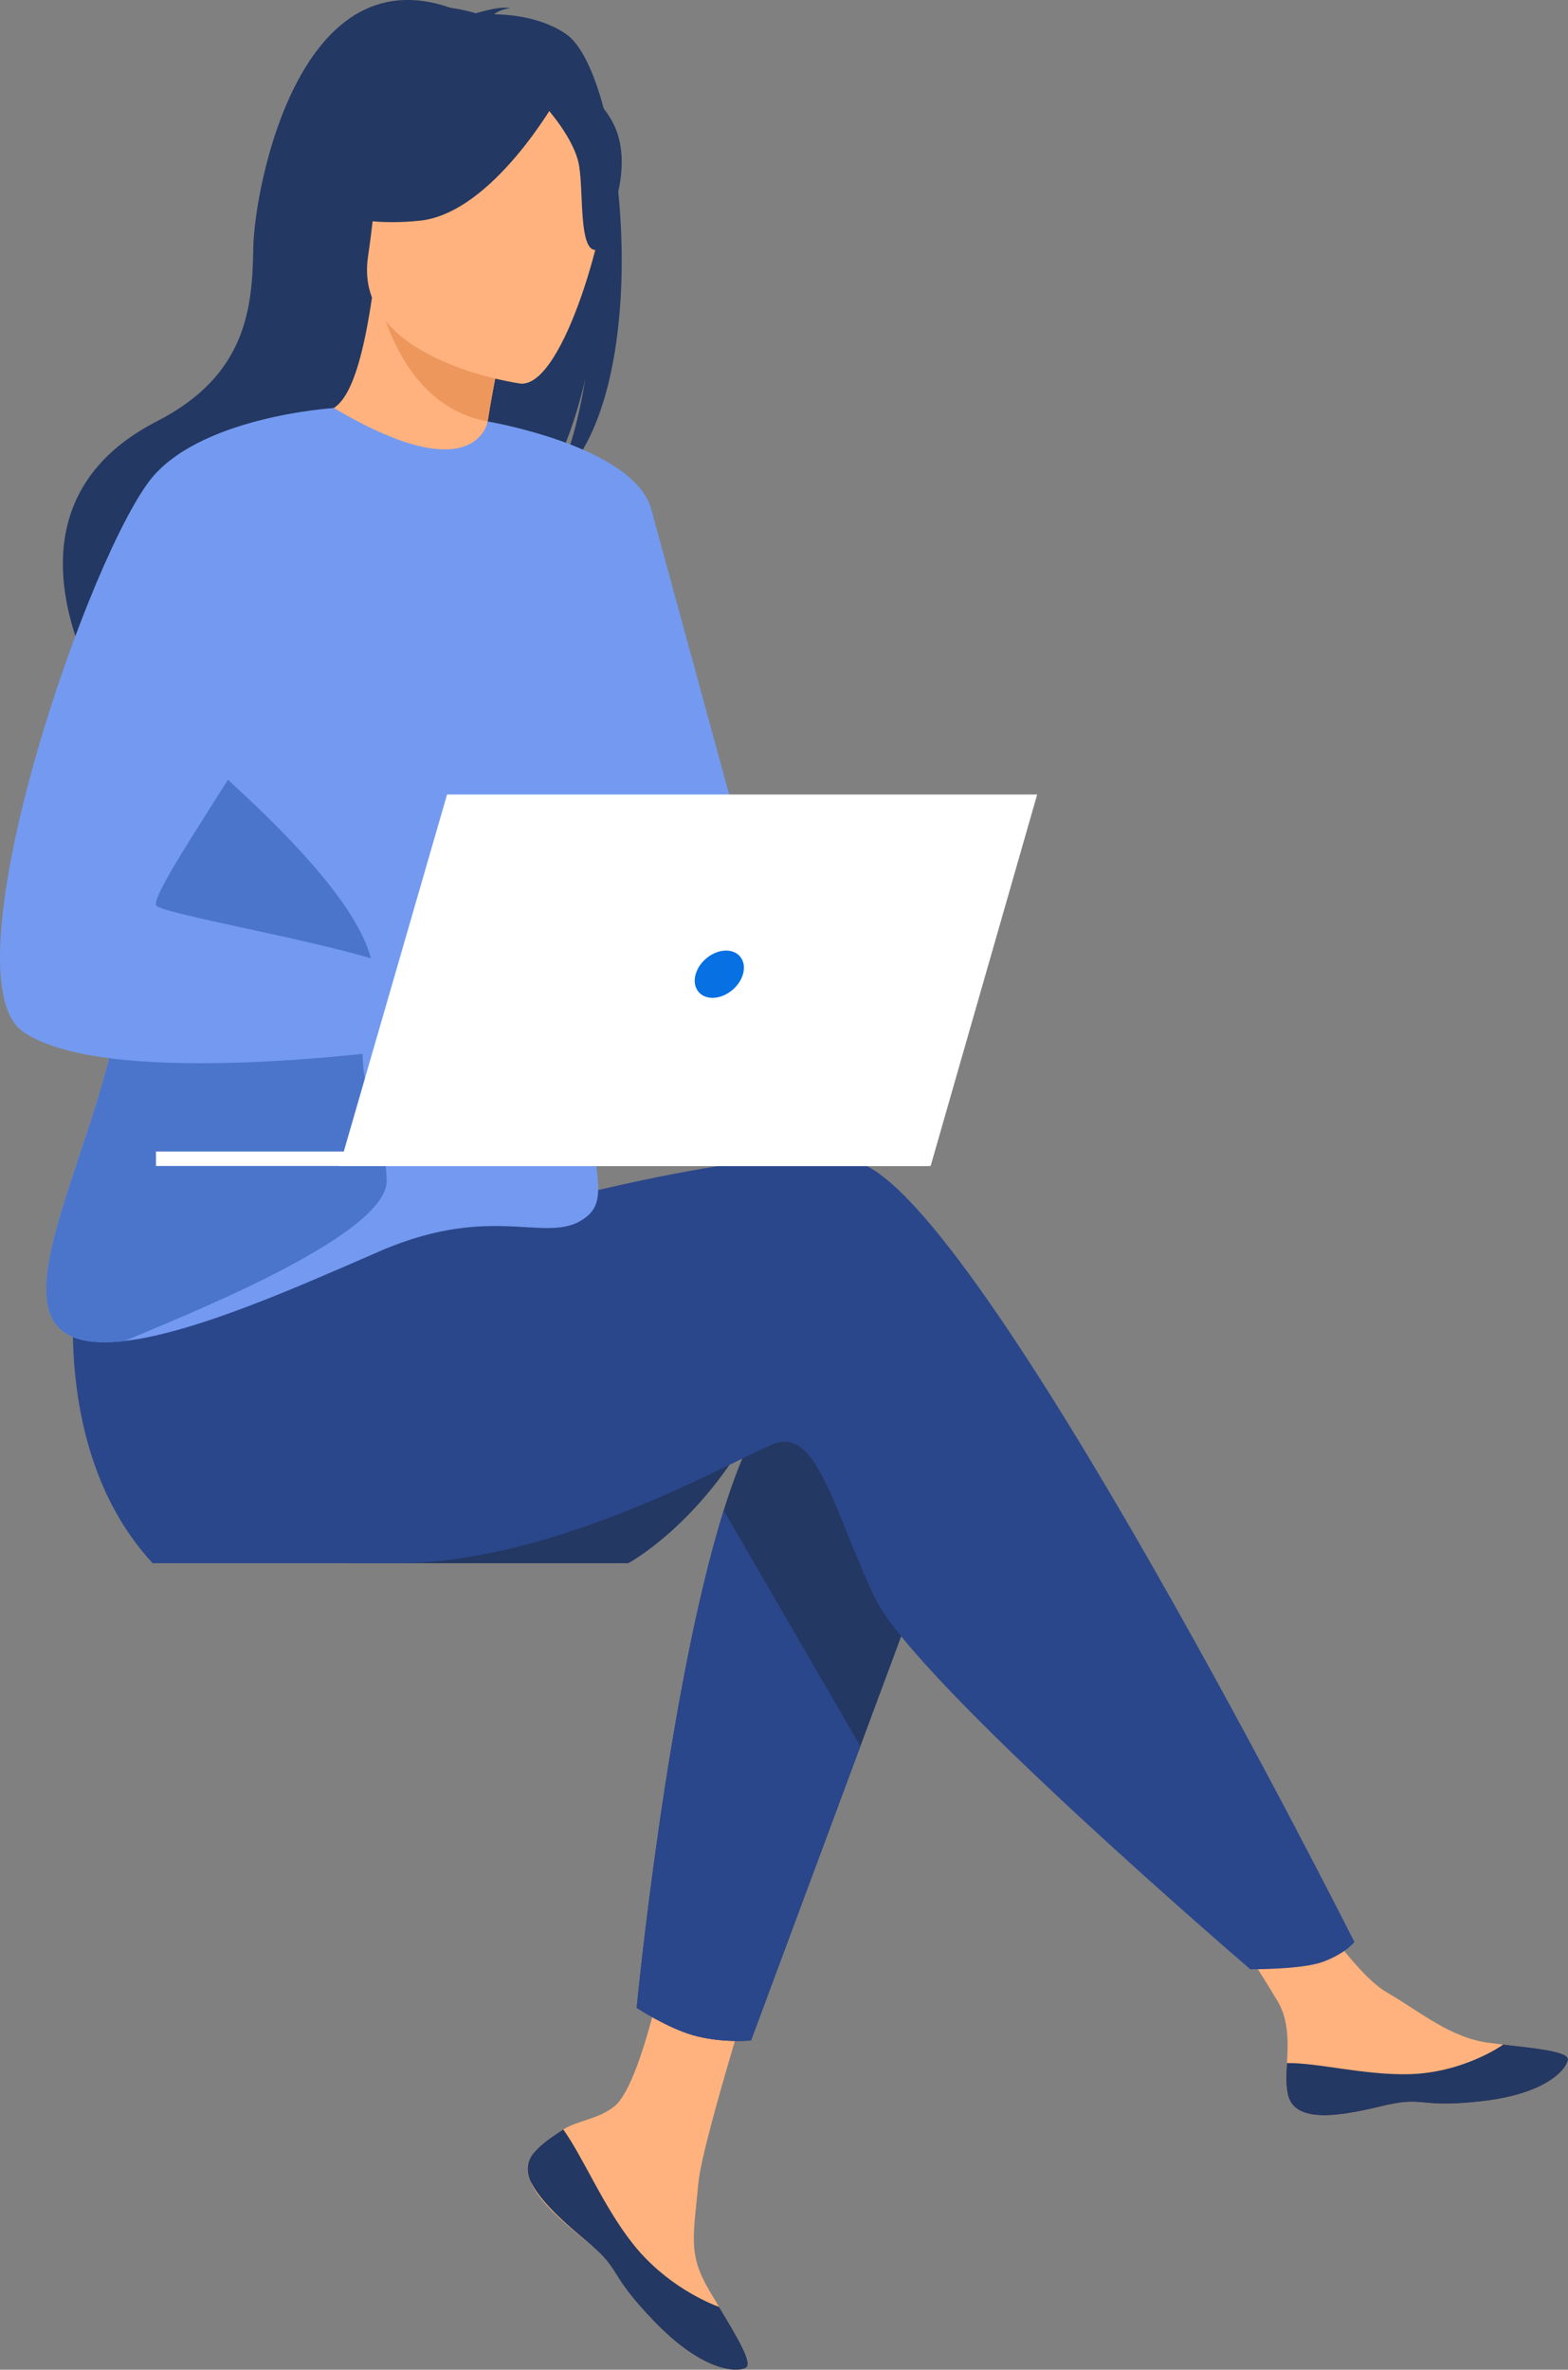
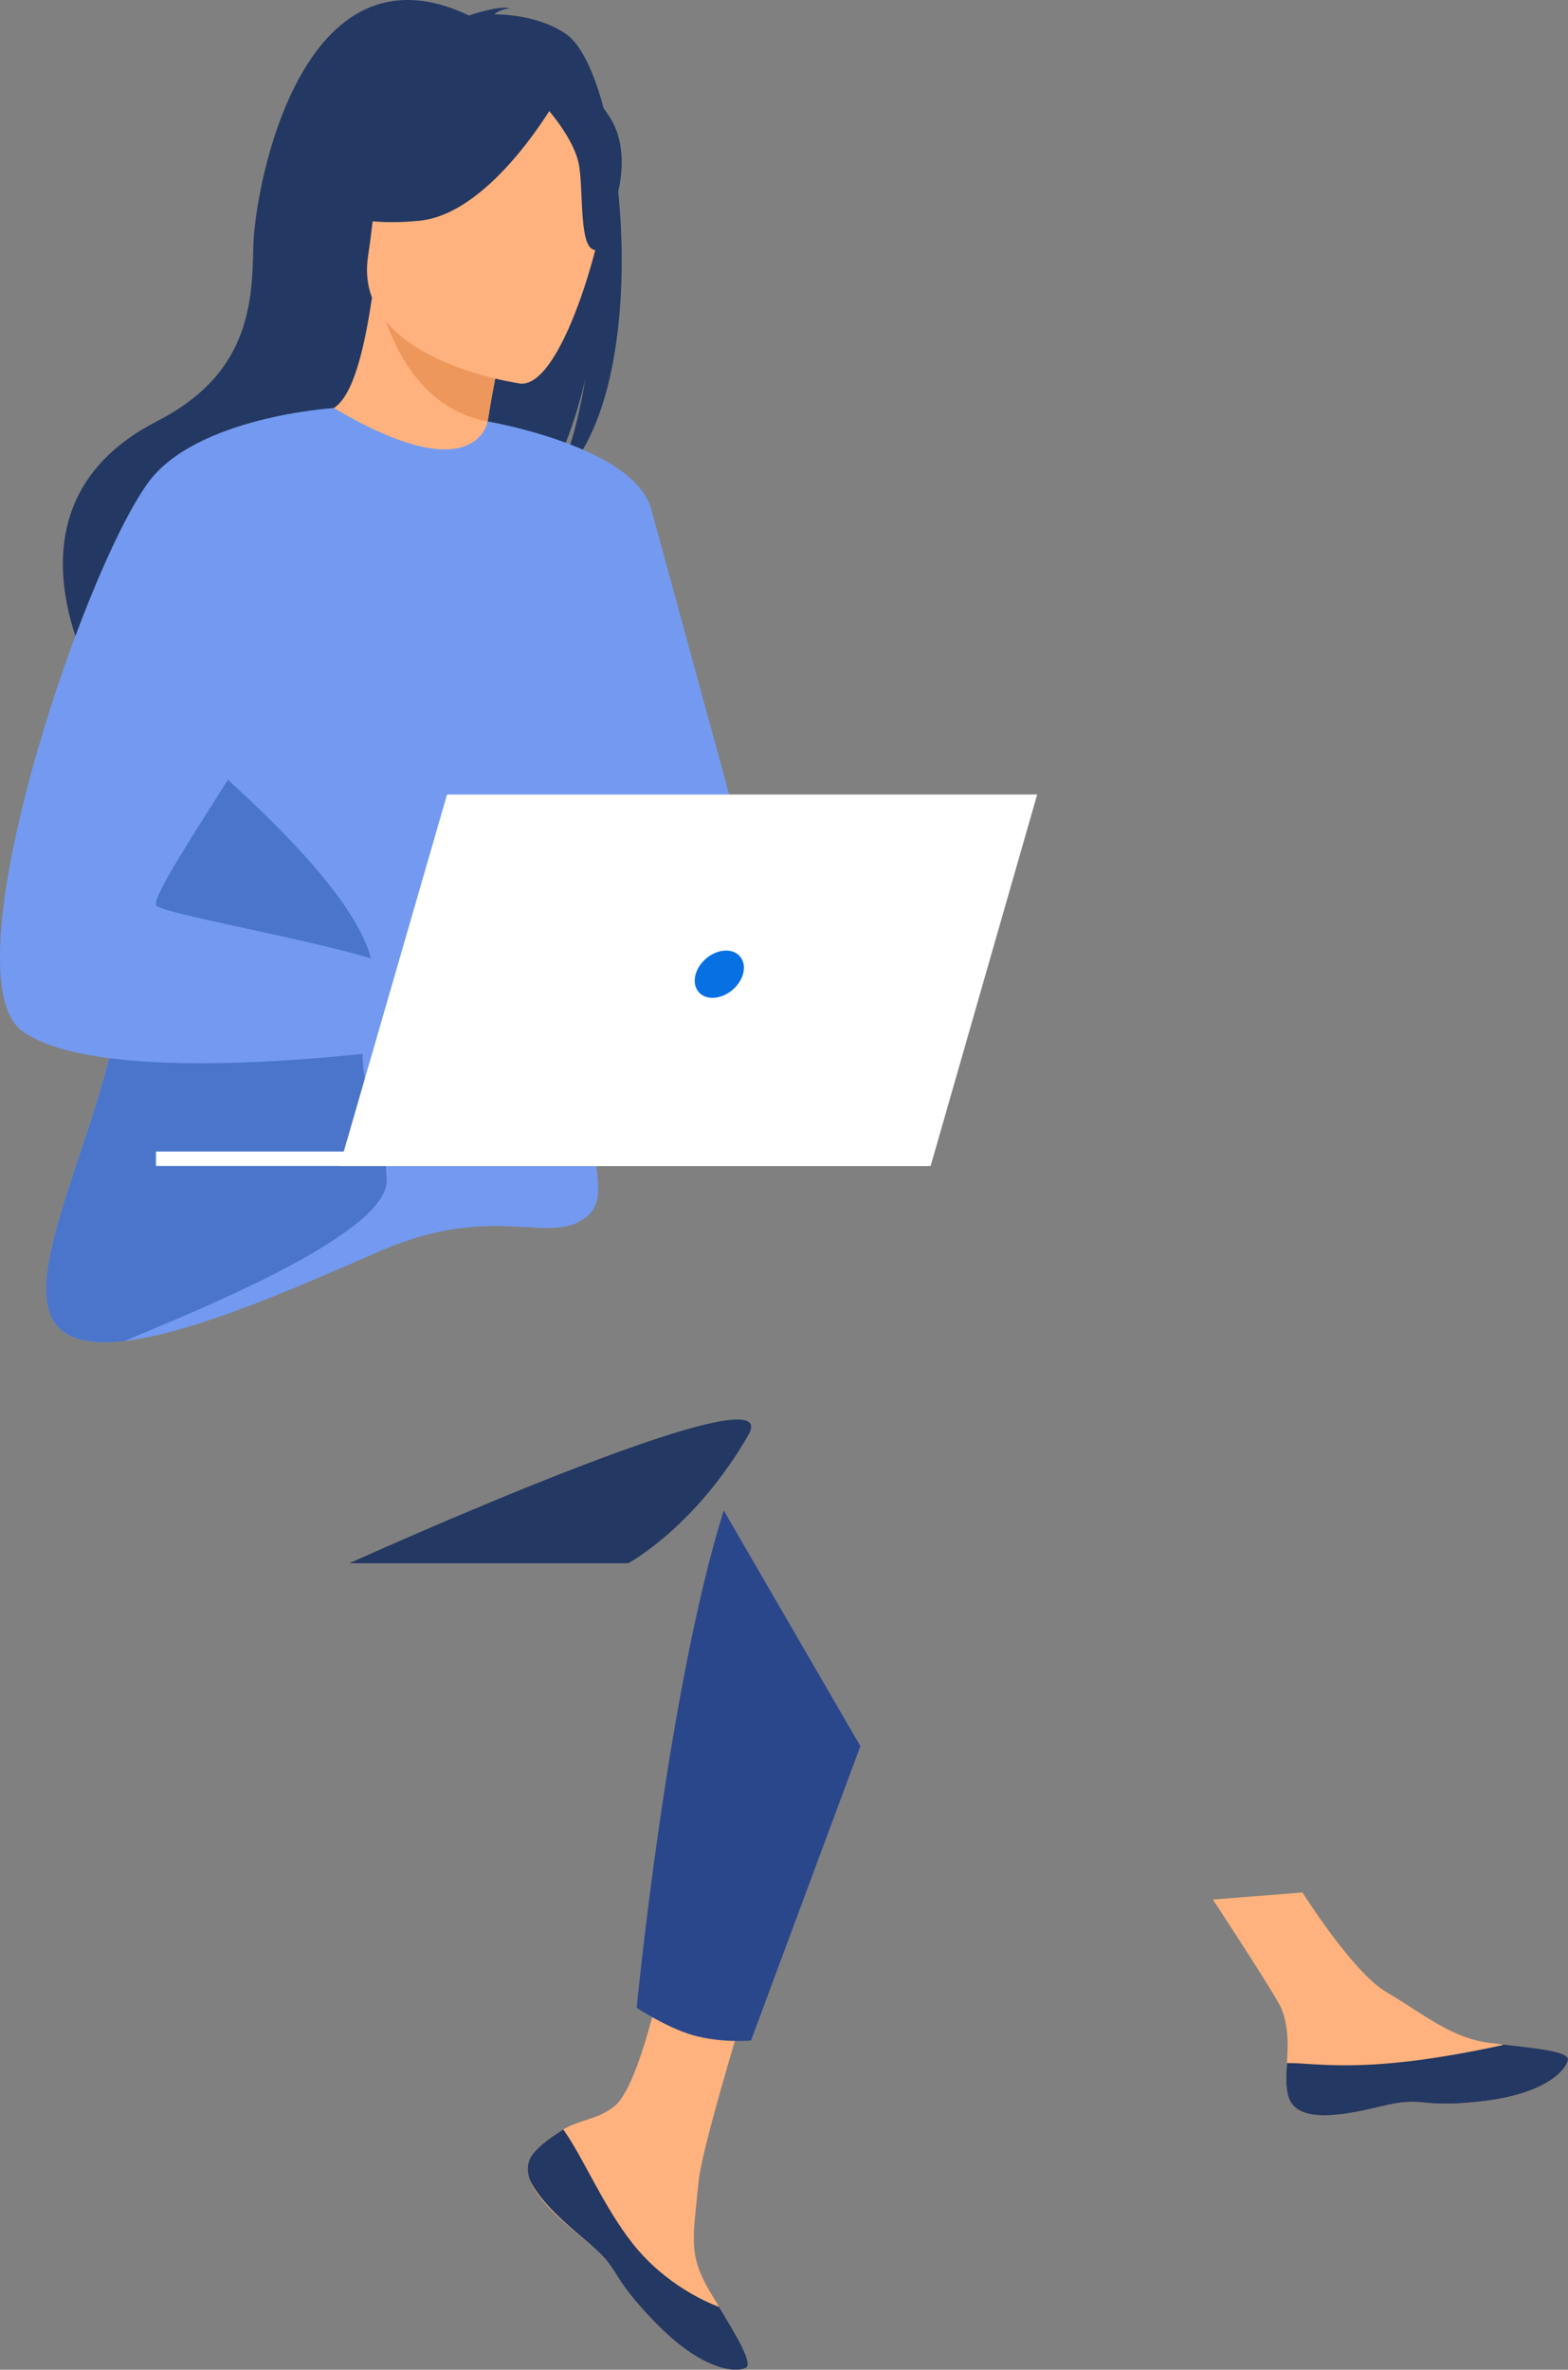
<svg xmlns="http://www.w3.org/2000/svg" width="317" height="479" viewBox="0 0 317 479" fill="none">
  <rect x="0" y="0" width="317" height="479" fill="#808080" stroke="none" />
  <g clip-path="url(#clip0_385_35062)">
    <path d="M151.327 290C140.557 308.742 127.01 315.976 127.01 315.976H70.647C70.647 315.976 159.541 275.7 151.327 290Z" fill="#233862" />
    <path d="M108.039 435.004C106.567 436.684 106.386 438.565 107.108 440.579C107.108 440.585 107.108 440.599 107.122 440.606C108.469 444.32 112.907 448.464 118.066 452.608C118.725 453.143 119.309 453.622 119.823 454.073C119.955 454.191 120.093 454.309 120.218 454.427C120.323 454.517 120.42 454.614 120.524 454.698C125.336 459.133 123.524 460.147 132.169 469.143C142.022 479.396 148.806 479.577 150.737 478.646C152.368 477.848 149.049 472.413 145.376 466.304C145.195 466.013 145.022 465.714 144.841 465.416C144.348 464.603 143.862 463.777 143.376 462.965C139.071 455.614 140.175 452.164 141.196 441.217C142.029 432.325 155.035 391.529 155.035 391.529L136.148 388.28C136.148 388.28 130.461 420.76 124.197 425.765C120.843 428.431 117.094 428.465 113.872 430.444C113.643 430.583 113.42 430.721 113.205 430.867C111.379 432.082 109.511 433.331 108.039 435.018V435.004Z" fill="#FFB27D" />
    <path d="M108.039 435.004C106.567 436.684 106.386 438.565 107.108 440.578C107.108 440.585 107.108 440.599 107.122 440.606C108.768 444.313 113.101 448.443 118.087 452.573C118.739 453.115 119.316 453.608 119.823 454.073C119.955 454.191 120.093 454.309 120.218 454.427C120.323 454.517 120.42 454.614 120.524 454.698C125.336 459.133 123.524 460.147 132.169 469.143C142.022 479.396 148.806 479.576 150.737 478.646C152.368 477.848 149.049 472.413 145.376 466.304C143.459 465.603 134.544 461.986 127.808 453.365C121.871 445.791 117.913 436.066 113.879 430.437C113.65 430.575 113.427 430.714 113.212 430.86C111.386 432.075 109.518 433.324 108.046 435.011L108.039 435.004Z" fill="#233862" />
    <path d="M260.317 423.217C261.483 429.048 269.795 428.076 279.072 425.806C288.356 423.537 286.148 426.237 299.362 424.772C312.576 423.307 316.576 418.386 316.979 416.421C317.34 414.679 310.812 414.061 303.806 413.256C302.924 413.159 302.042 413.048 301.154 412.937C293.244 411.944 287.46 406.842 280.273 402.656C273.475 398.692 263.323 382.525 263.323 382.525L245.207 383.962C245.207 383.962 254.713 398.401 258.393 404.676C260.56 408.369 260.442 413.249 260.171 417.018C260.032 419.066 259.9 421.162 260.31 423.217H260.317Z" fill="#FFB27D" />
-     <path d="M279.079 425.799C288.363 423.53 286.155 426.23 299.369 424.765C312.583 423.3 316.583 418.379 316.986 416.414C317.347 414.672 310.82 414.054 303.813 413.249L303.751 413.381C303.751 413.381 295.828 418.997 284.829 419.26C275.864 419.476 266.372 416.914 260.178 417.011C260.039 419.059 259.907 421.156 260.317 423.21C261.484 429.041 269.795 428.069 279.072 425.799H279.079Z" fill="#233862" />
-     <path d="M190.879 307.389L173.943 352.954L151.827 412.451C151.827 412.451 145.827 413.027 140.078 411.375C134.787 409.847 128.718 405.849 128.718 405.849C128.718 405.849 134.856 341.972 146.313 305.3C149.251 295.887 152.542 288.272 156.167 283.989C173.922 263.011 190.879 307.396 190.879 307.396V307.389Z" fill="#233862" />
-     <path d="M36.42 264.886C36.42 264.886 148.633 226.957 173.658 235.03C198.684 243.103 273.823 392.542 273.823 392.542C273.823 392.542 272.129 394.798 267.497 396.534C263.192 398.151 252.769 398.047 252.769 398.047C252.769 398.047 184.956 339.939 176.887 322.994C168.811 306.05 165.583 289.903 157.514 291.521C152.584 292.506 114.455 315.976 80.305 315.976C67.036 315.976 30.872 315.976 30.872 315.976C9.506 292.979 15.485 256.514 15.485 256.514L36.427 264.893L36.42 264.886Z" fill="#2B478B" />
+     <path d="M279.079 425.799C288.363 423.53 286.155 426.23 299.369 424.765C312.583 423.3 316.583 418.379 316.986 416.414C317.347 414.672 310.82 414.054 303.813 413.249L303.751 413.381C275.864 419.476 266.372 416.914 260.178 417.011C260.039 419.059 259.907 421.156 260.317 423.21C261.484 429.041 269.795 428.069 279.072 425.799H279.079Z" fill="#233862" />
    <path d="M114.372 6.831C109.747 3.707 103.977 2.957 99.908 2.881C101.033 1.888 103.116 1.652 103.116 1.652C100.63 1.083 94.825 3.138 94.825 3.138C60.911 -13.05 51.412 37.985 51.211 50.001C51.009 62.01 50.023 75.782 31.74 85.146C-4.243 103.576 21.866 142.664 21.866 142.664C22.123 142.845 35.761 170.702 35.761 170.702C35.629 160.969 84.194 113.454 108.65 99.987C114.962 92.095 118.122 77.524 118.365 76.379C116.476 87.978 113.969 94.371 111.9 97.919C133.009 81.321 126.628 15.105 114.372 6.831Z" fill="#233862" />
    <path d="M98.442 98.578C98.547 98.648 86.409 102.792 78.291 99.196C70.653 95.823 64.869 83.265 64.98 83.258C68.452 83.099 72.264 80.058 75.201 60.143L76.68 60.67L101.553 69.618C101.553 69.618 99.748 77.594 98.588 85.188C97.609 91.567 97.081 97.676 98.436 98.578H98.442Z" fill="#FFB27D" />
    <path d="M101.56 69.618C101.56 69.618 99.755 77.594 98.595 85.188C84.312 82.619 78.701 68.389 76.694 60.67L101.567 69.618H101.56Z" fill="#ED975D" />
-     <path d="M70.688 54.457C70.688 54.457 63.085 42.448 61.258 32.174C59.953 24.844 63.689 -2.333 91.013 1.576C91.013 1.576 98.95 2.36 106.407 7.393C112.337 11.398 120.899 20.04 111.33 43.76L108.844 51.77L70.695 54.45L70.688 54.457Z" fill="#233862" />
    <path d="M105.262 77.538C105.262 77.538 71.23 72.971 74.403 51.834C77.577 30.689 75.32 15.869 97.179 17.889C119.038 19.909 122.038 28.607 122.698 35.923C123.357 43.24 114.191 78.184 105.262 77.546V77.538Z" fill="#FFB27D" />
    <path d="M112.719 19.7C112.719 19.7 99.679 43.093 84.86 44.607C70.042 46.12 64.432 41.365 64.432 41.365C64.432 41.365 76.688 34.326 81.25 19.506C81.25 19.506 107.49 6.837 112.719 19.7Z" fill="#233862" />
    <path d="M110.108 21.366C110.108 21.366 116.212 27.954 117.094 33.59C117.976 39.227 117.059 50.424 120.351 50.535C120.351 50.535 129.898 34.736 123.468 24.011C116.649 12.64 110.108 21.366 110.108 21.366Z" fill="#233862" />
    <path d="M10.102 265.483C11.956 270.62 17.63 271.946 25.24 271.05C39.752 269.356 61.306 259.617 76.84 252.884C100.518 242.624 111.288 252.266 118.822 245.734C126.356 239.202 110.212 224.68 124.203 157.249C128.953 134.383 98.595 85.195 98.595 85.195C98.595 85.195 96.275 99.55 67.507 82.474C66.493 81.87 55.168 98.634 44.259 119.299C32.239 142.102 20.72 169.64 24.101 183.835C30.559 210.894 4.728 250.544 10.109 265.476L10.102 265.483Z" fill="#739AF0" />
    <path d="M10.102 265.483C11.957 270.62 17.63 271.946 25.24 271.05C35.281 266.677 78.666 249.871 78.18 238.487C77.458 221.633 69.84 221.091 75.222 200.287C79.541 183.579 39.454 152.515 33.066 145.768C21.039 168.571 20.713 169.647 24.094 183.842C30.552 210.901 4.721 250.551 10.102 265.483Z" fill="#4A75CB" />
    <path d="M173.943 352.954L151.827 412.451C151.827 412.451 145.827 413.027 140.078 411.375C134.787 409.848 128.718 405.849 128.718 405.849C128.718 405.849 134.856 341.972 146.313 305.3L173.943 352.954Z" fill="#2B478B" />
    <path d="M98.595 85.188C98.595 85.188 128.196 90.206 131.668 102.944C135.147 115.682 155.597 190.582 155.597 190.582C155.597 190.582 140.549 193.283 133.599 186.334C126.648 179.385 109.413 121.86 109.413 121.86L98.595 85.188Z" fill="#739AF0" />
    <path d="M67.501 82.474C67.501 82.474 39.524 84.195 29.837 97.704C16.2 116.71 -10.847 197.732 4.652 208.534C22.109 220.702 84.103 211.72 84.103 211.72C84.103 211.72 86.166 202.078 83.298 197.42C80.43 192.755 33.781 185.224 31.629 183.072C29.476 180.92 58.536 141.103 58.536 134.647C58.536 128.191 67.501 82.474 67.501 82.474Z" fill="#739AF0" />
    <path d="M68.654 235.682H188.144L209.684 160.595H90.382L68.654 235.682Z" fill="white" />
    <path d="M31.532 235.683L187.733 235.683V232.76L31.532 232.76V235.683Z" fill="white" />
    <path d="M150.203 196.92C150.96 194.283 149.432 192.138 146.793 192.138C144.155 192.138 141.398 194.276 140.641 196.92C139.884 199.558 141.412 201.696 144.05 201.696C146.689 201.696 149.446 199.558 150.203 196.92Z" fill="#0770E3" />
  </g>
  <defs>
    <clipPath id="clip0_385_35062">
      <rect width="317" height="479" fill="white" />
    </clipPath>
  </defs>
</svg>